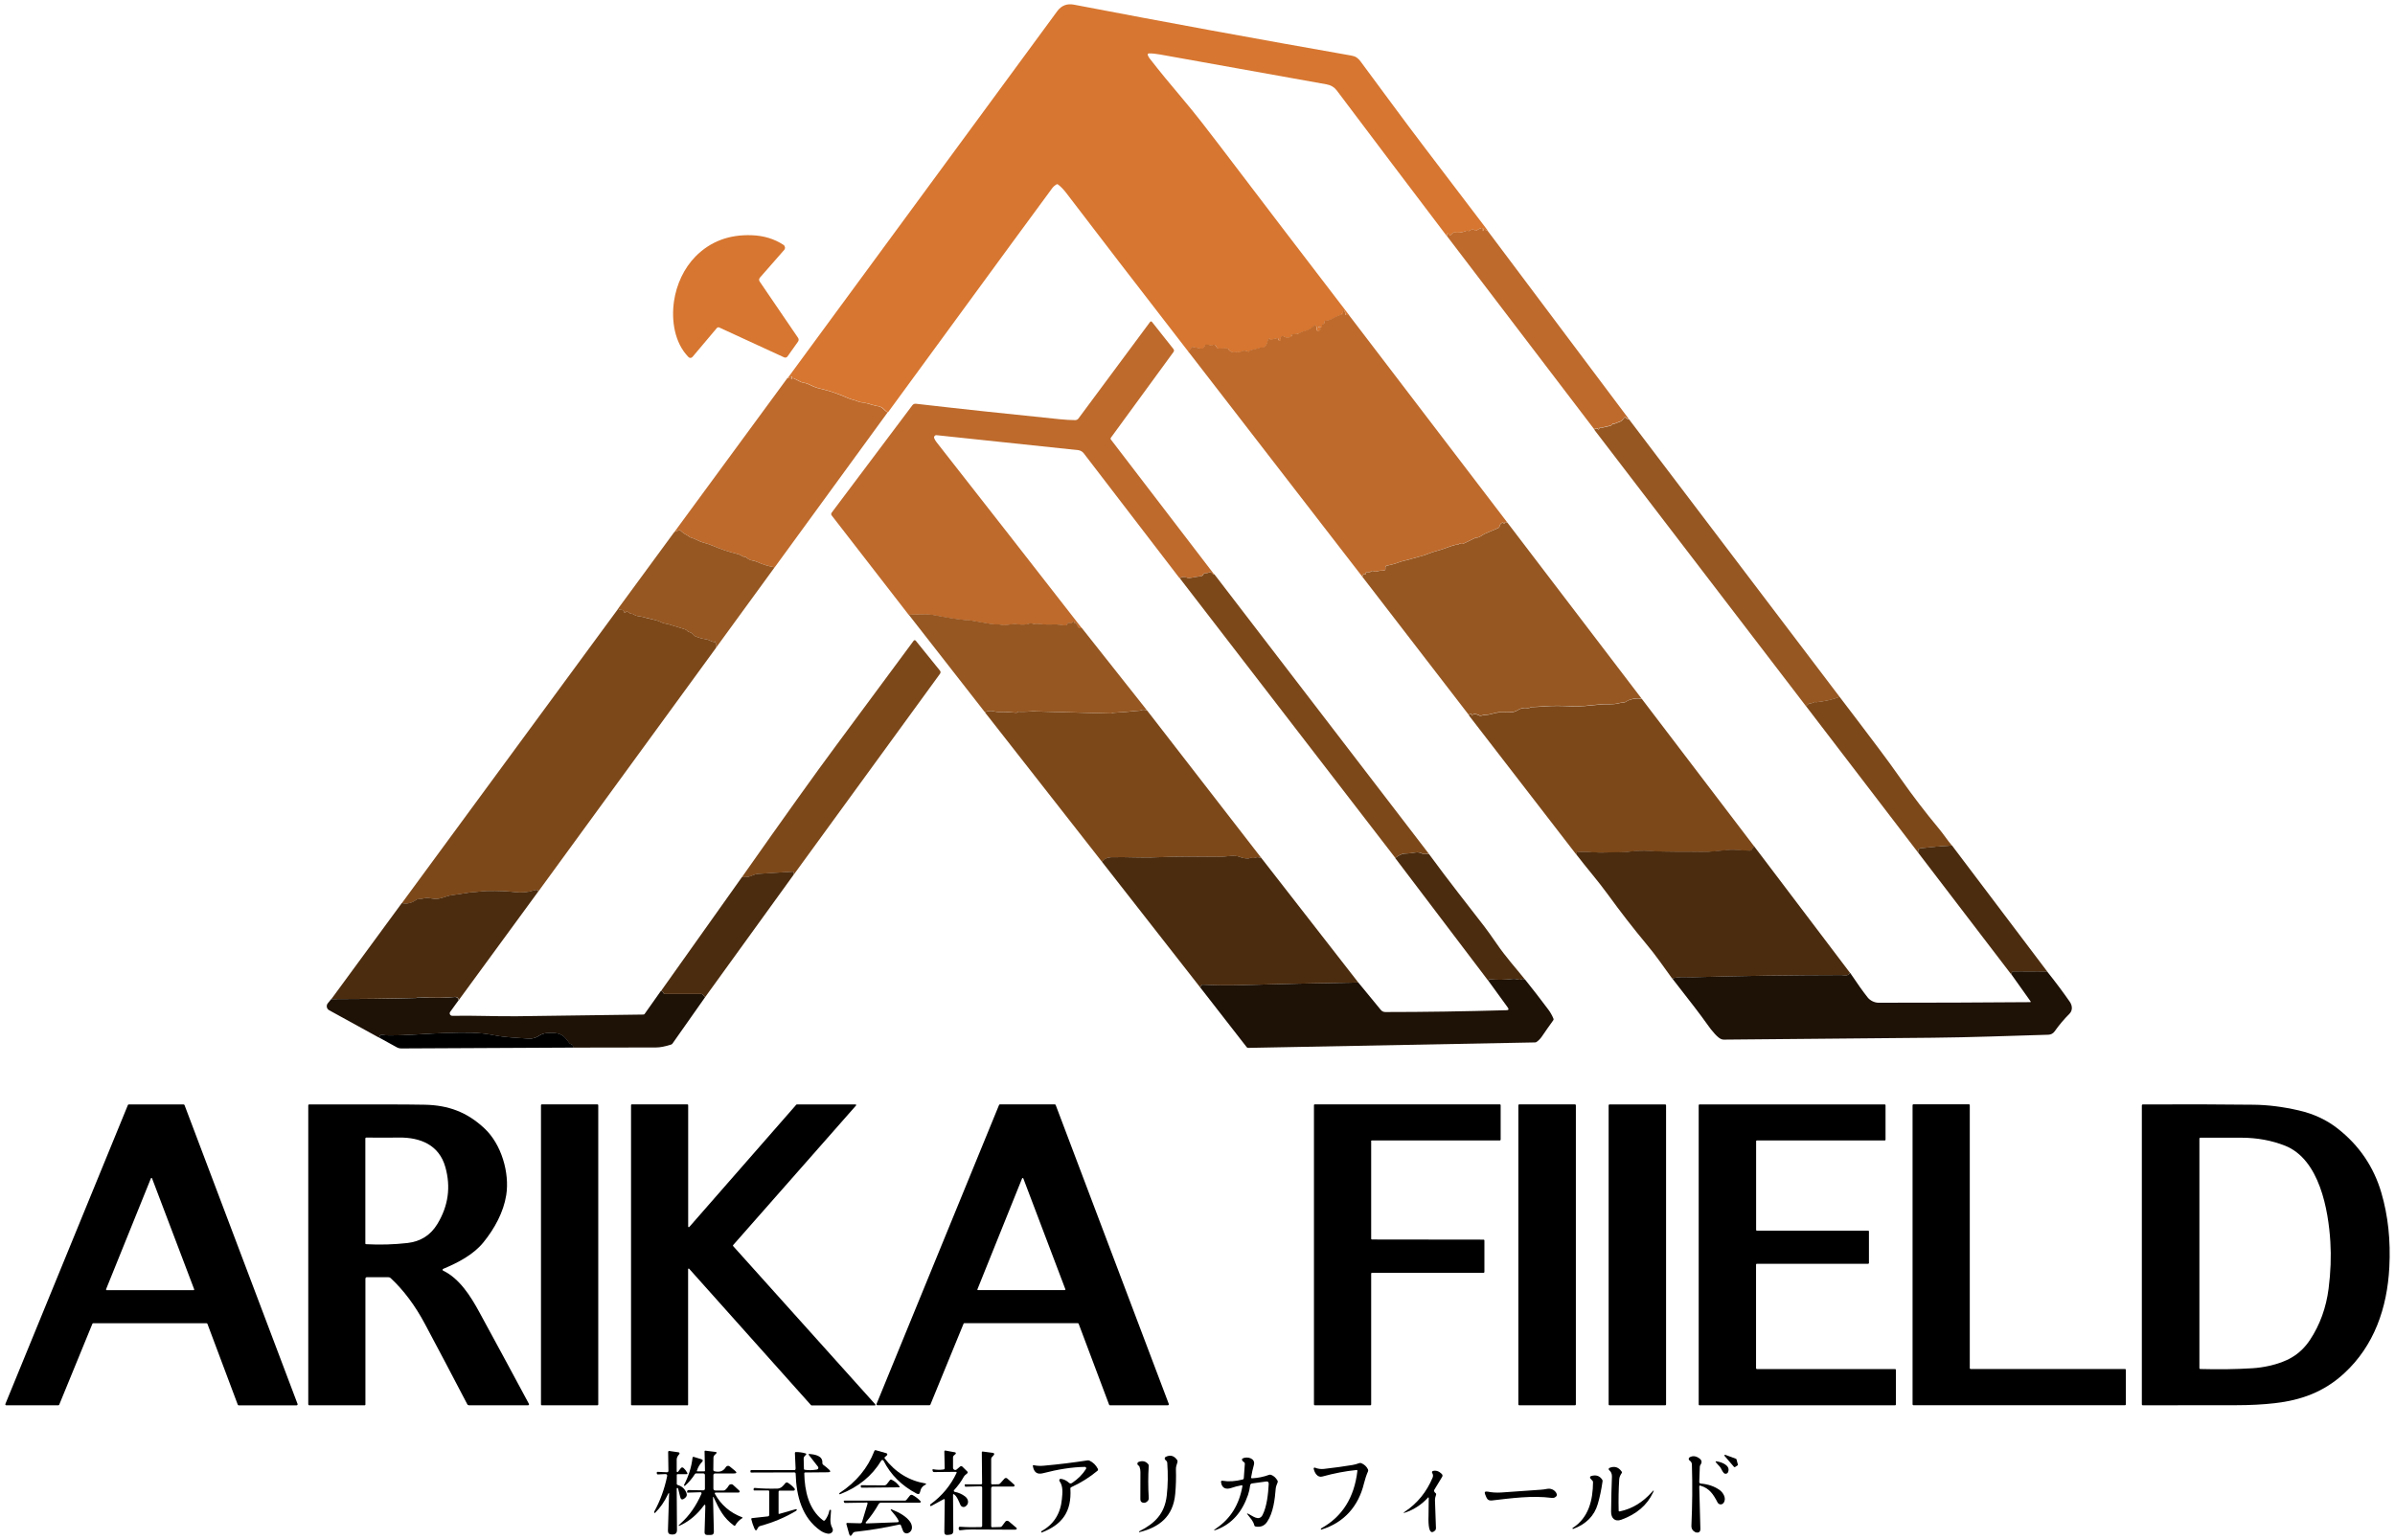
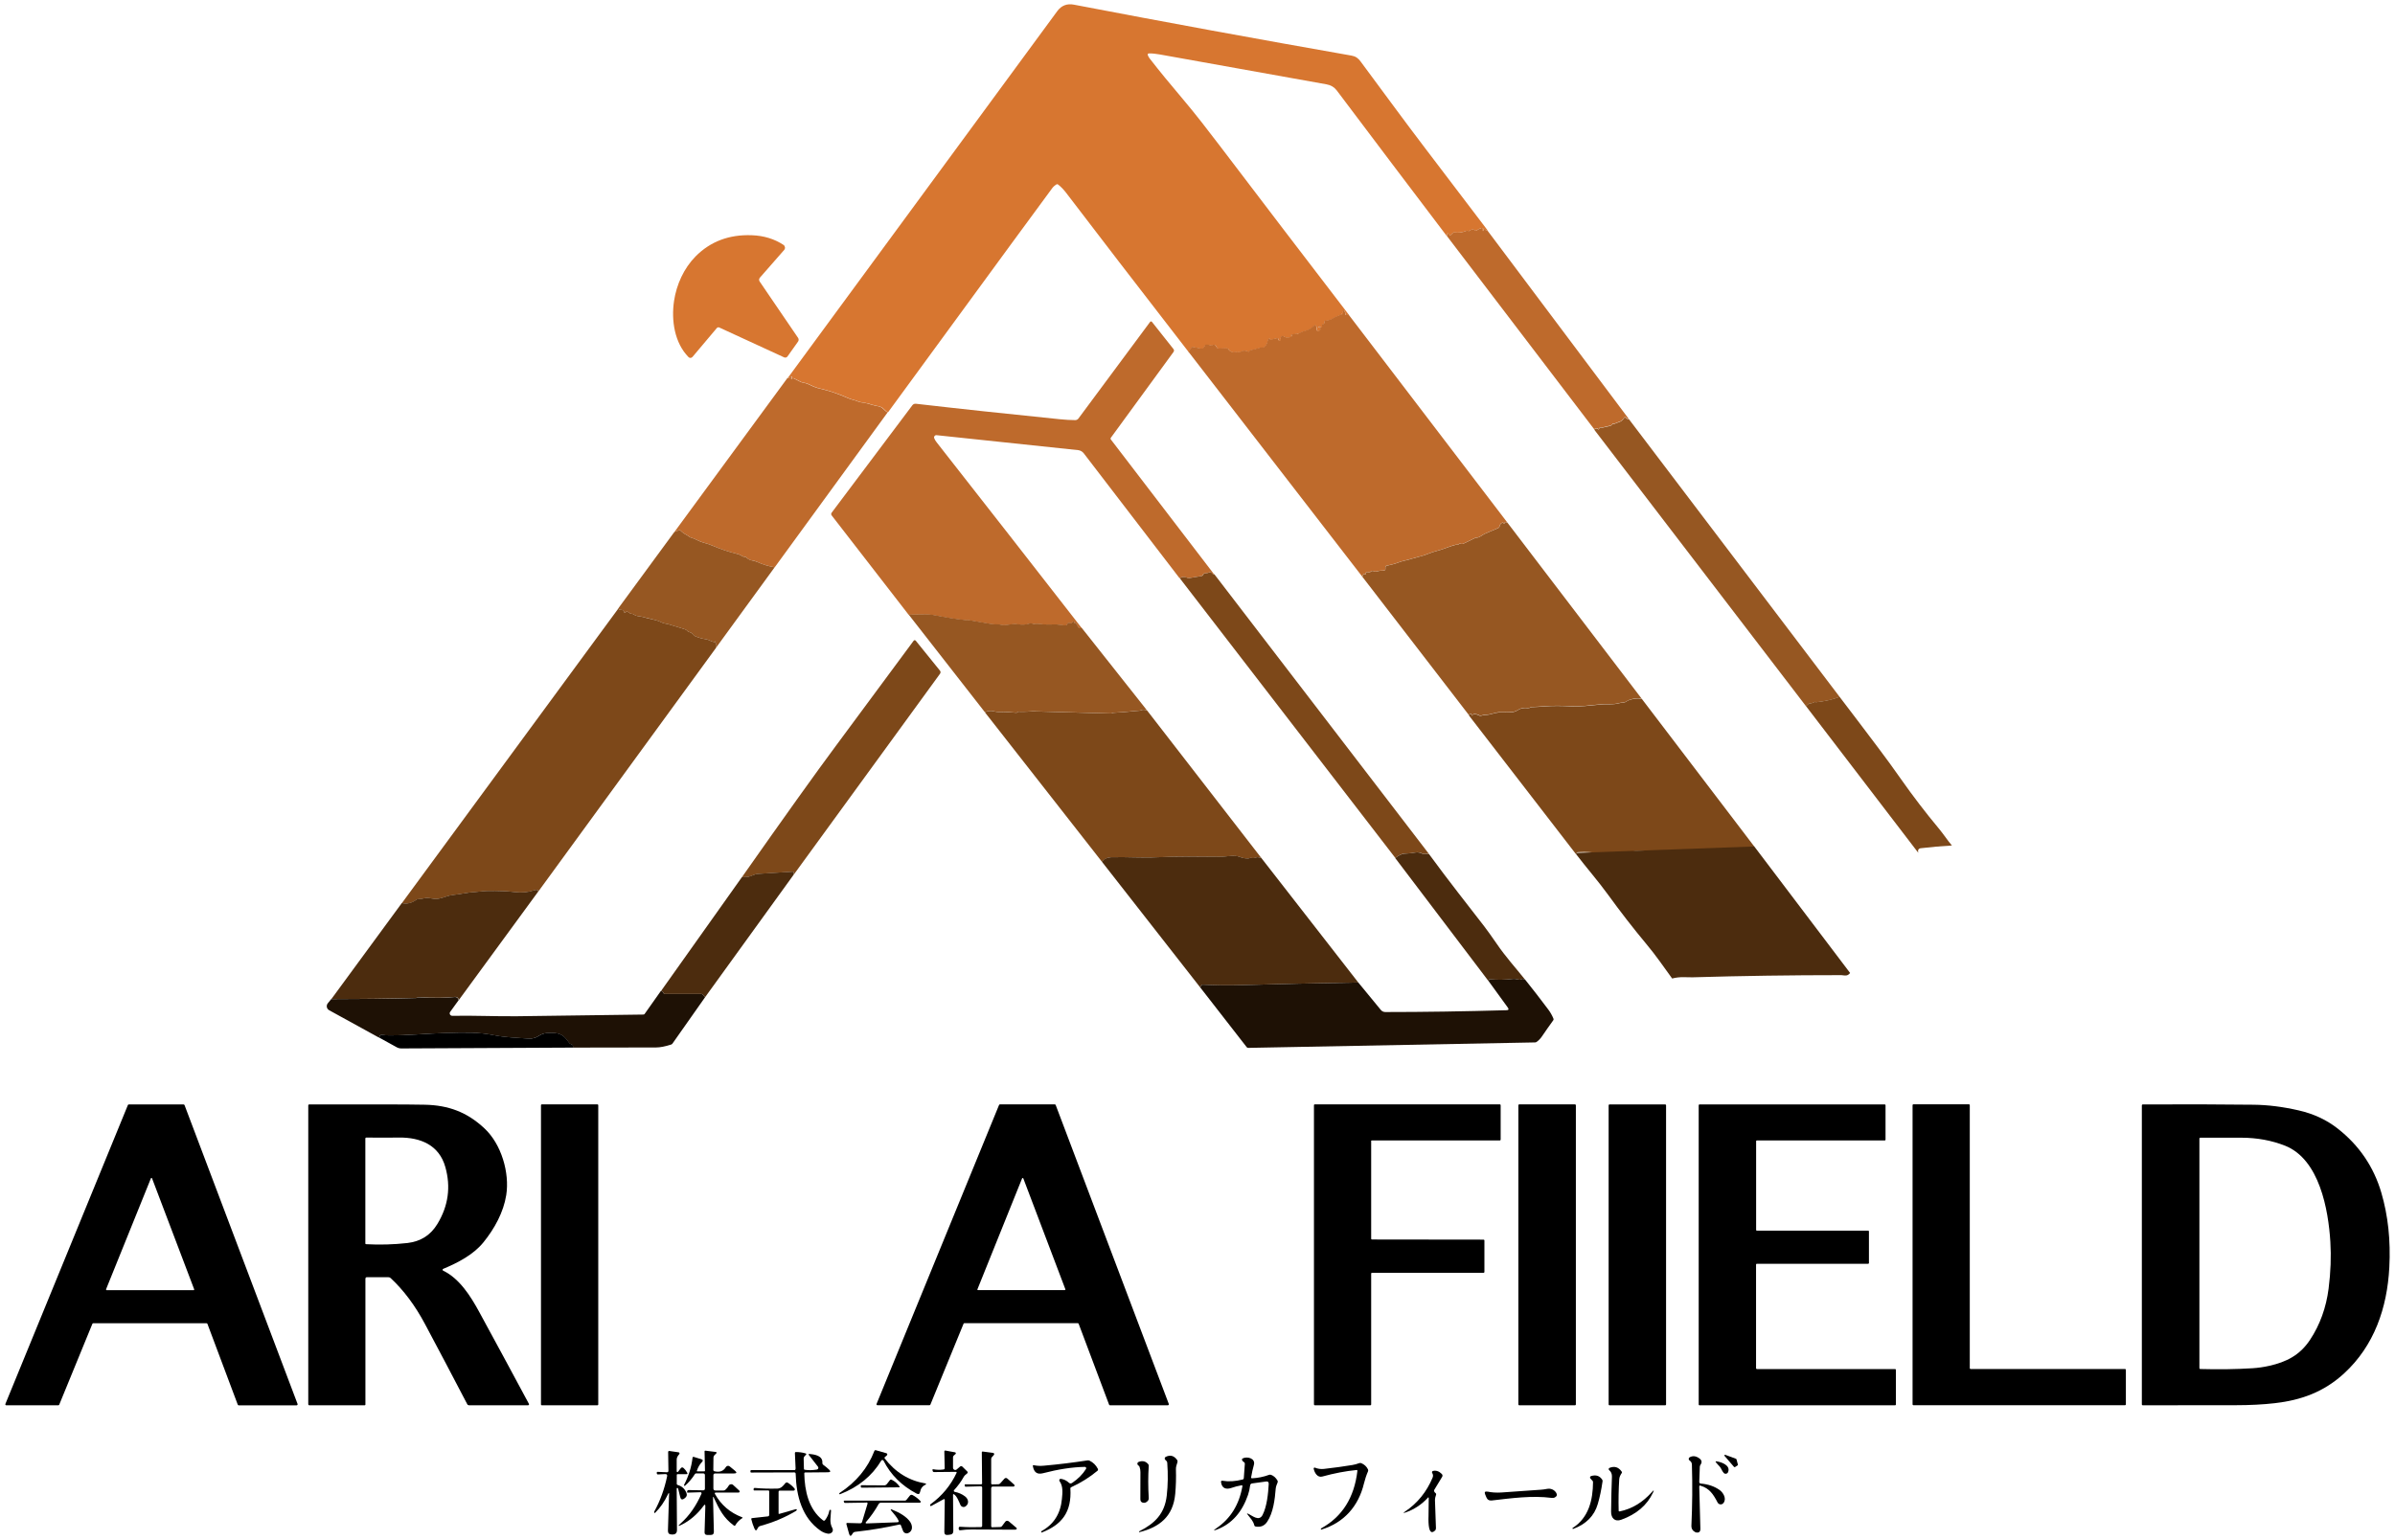
<svg xmlns="http://www.w3.org/2000/svg" id="logo" width="342" height="220" viewBox="0 0 342 220">
-   <rect width="342" height="220" style="fill:none; stroke-width:0px;" />
  <path d="M52.18,182.65v18s-.04.08-.08.08h-7.93c-.08,0-.15-.06-.15-.15v-42.67c0-.1.05-.15.15-.15,8.65-.02,14.15-.01,16.5.04,3.34.07,6.02,1.04,8.52,3.39,2.41,2.25,3.6,6.34,3.1,9.52-.39,2.45-1.67,4.79-3.26,6.75-1.45,1.78-3.65,2.91-5.75,3.79-.11.05-.11.2,0,.25,2.33,1.12,3.92,3.64,5.12,5.84,2.3,4.22,4.68,8.62,7.13,13.19.05.09-.02.2-.12.2h-8.45c-.11-.01-.19-.06-.24-.16-2.08-3.98-4.08-7.79-6.03-11.44-1.41-2.65-3.05-4.84-4.91-6.57-.08-.08-.19-.12-.31-.12h-3.09c-.13,0-.19.07-.19.2M63.59,166.69c-.88-3.13-3.55-4.24-6.61-4.2-1.57.02-3.12.02-4.65,0-.1,0-.16.05-.16.15v14.98c0,.05.04.1.1.1,1.99.11,3.97.05,5.93-.17,1.87-.22,3.29-1.12,4.26-2.72,1.56-2.57,1.94-5.29,1.13-8.14h0Z" style="fill:#000; stroke-width:0px;" />
  <path d="M85.43,200.62c0,.06-.05.11-.11.11h-7.96c-.06,0-.11-.05-.11-.11v-42.76c0-.06.05-.11.11-.11h7.96c.06,0,.11.05.11.11v42.76h0Z" style="fill:#000; stroke-width:0px;" />
-   <path d="M98.18,200.73h-7.98s-.09-.04-.09-.09v-42.8s.04-.09.09-.09h7.98s.09.04.09.09v17.36c0,.08.1.12.16.06l15.28-17.47s.04-.03.07-.03h8.39c.08,0,.12.09.07.15l-17.56,19.95s-.03.08,0,.12l20.31,22.62c.05.05.01.15-.07.15h-9.04s-.05-.02-.07-.04l-17.4-19.48c-.05-.06-.15-.02-.15.06v19.37s-.04.09-.09.09h0Z" style="fill:#000; stroke-width:0px;" />
  <path d="M137.59,189.09l-4.73,11.54c-.02.05-.07.09-.13.09h-7.43c-.1.01-.17-.09-.13-.18l17.49-42.7c.02-.05.07-.09.13-.09h7.83c.06,0,.11.04.13.09l16.15,42.7c.03.09-.03.19-.13.19h-8.27c-.06,0-.11-.04-.13-.1l-4.34-11.54c-.02-.05-.07-.09-.13-.09h-16.18c-.05,0-.11.03-.13.08M139.57,184.15c-.03.06.02.13.09.13h12.38c.07,0,.12-.07.09-.13l-6-15.82c-.03-.08-.15-.08-.18,0l-6.37,15.82h0Z" style="fill:#000; stroke-width:0px;" />
  <path d="M195.8,163.01v13.93c0,.06.05.11.11.11l15.95.02c.06,0,.11.05.11.11v4.52c0,.06-.06.11-.12.11h-15.94c-.06,0-.11.04-.11.1v18.71c0,.06-.05.11-.11.11h-7.95c-.06-.01-.11-.06-.11-.12v-42.75c0-.06.04-.11.1-.11h26.45c.06,0,.11.05.11.11v4.93c0,.06-.05.11-.12.11h-18.28c-.06,0-.11.05-.11.11h0Z" style="fill:#000; stroke-width:0px;" />
  <path d="M225.03,200.61c0,.07-.05.12-.12.12h-7.97c-.07,0-.12-.05-.12-.12v-42.74c0-.07.05-.12.12-.12h7.97c.07,0,.12.05.12.12v42.74h0Z" style="fill:#000; stroke-width:0px;" />
  <path d="M237.91,200.62c0,.06-.05.11-.11.11h-7.98c-.06,0-.11-.05-.11-.11v-42.75c0-.06.05-.11.11-.11h7.98c.06,0,.11.05.11.11v42.75h0Z" style="fill:#000; stroke-width:0px;" />
  <path d="M250.88,195.56h19.75c.05,0,.1.05.1.11v4.96c0,.05-.05.1-.11.1h-27.95c-.05,0-.1-.05-.1-.1v-42.77c0-.05.05-.1.1-.1h26.48c.05,0,.1.05.1.1v4.94c0,.05-.04.1-.1.1h-18.28c-.05,0-.1.05-.1.1v12.69c0,.05.05.1.1.1h15.91c.05,0,.1.04.1.1v4.53c0,.05-.05.1-.11.1h-15.91c-.05,0-.1.05-.1.1v14.83c0,.05.05.1.1.1h0Z" style="fill:#000; stroke-width:0px;" />
  <path d="M281.41,195.55h22.04c.07,0,.12.06.12.13v4.92c0,.07-.05.12-.12.12h-30.22c-.07,0-.12-.05-.12-.12v-42.74c0-.07.05-.12.12-.12h7.93c.07,0,.12.06.12.13v37.56c0,.07.06.12.12.12h0Z" style="fill:#000; stroke-width:0px;" />
  <path d="M341.19,181.01c-.3,5.83-2.17,11.22-6.45,15.16-2.91,2.68-6.16,3.83-9.9,4.26-1.65.19-3.53.29-5.64.29-4.51,0-8.92,0-13.2.01-.1,0-.15-.05-.15-.15v-42.67c0-.1.05-.15.15-.15,5.68-.03,10.94-.02,15.8.04,2.04.02,4.19.29,6.45.81,2.11.48,3.97,1.34,5.56,2.59,3.07,2.4,5.15,5.46,6.24,9.17.96,3.27,1.34,6.82,1.14,10.65M326.29,163.65c-1.9-.75-3.96-1.13-6.19-1.14-1.95,0-3.91-.01-5.88,0-.1,0-.15.05-.15.15v32.73c0,.11.05.16.16.16,2.54.07,5.01.04,7.42-.11.78-.05,1.57-.16,2.37-.34,2.46-.55,4.39-1.51,5.85-3.72,1.42-2.15,2.3-4.59,2.65-7.32.3-2.35.38-4.58.25-6.67-.28-4.57-1.54-11.78-6.47-13.74h0Z" style="fill:#000; stroke-width:0px;" />
  <path d="M29.5,189.01H13.32c-.06,0-.11.04-.13.09l-4.73,11.54c-.02.05-.07.09-.13.09H.9c-.1.01-.17-.09-.13-.19l17.49-42.69c.02-.05.07-.09.13-.09h7.82c.06,0,.12.04.14.09l16.14,42.69c.04.1-.04.2-.14.2h-8.26c-.06,0-.12-.04-.14-.1l-4.33-11.54c-.02-.05-.08-.09-.14-.09M15.15,184.17c-.02.06.02.12.08.12h12.42c.06,0,.1-.06.08-.12l-6.02-15.86c-.03-.07-.13-.07-.16,0l-6.41,15.86h0Z" style="fill:#000; stroke-width:0px;" />
  <path d="M101.96,213.96c-.1-.21-.15-.2-.14.03l.12,4.81c0,.31-.14.46-.45.45h-.53c-.24-.01-.35-.13-.35-.37l.11-3.72c0-.28-.07-.31-.24-.08-.92,1.24-1.98,2.14-3.16,2.72-.51.25-.56.19-.13-.19,1.23-1.09,2.22-2.51,2.98-4.25.04-.1-.03-.21-.14-.21l-1.84.06c-.05,0-.1-.05-.08-.1l.02-.1c.03-.12.1-.17.22-.17l2.05.04c.17,0,.26-.08.26-.25v-1.9c0-.18-.08-.27-.27-.27h-.92c-.11-.02-.21.04-.26.13-.39.61-.85,1.16-1.41,1.65-.02.02-.04.02-.06,0-.01-.02-.03-.04-.05-.06-.02-.02-.03-.04-.01-.07.66-1.27,1.06-2.56,1.21-3.87.01-.12.08-.17.2-.13l1.05.32c.25.08.29.21.1.4-.33.35-.58.77-.73,1.27-.01.04.01.07.05.07h1.03s.08-.03.08-.07l-.06-2.8c0-.05.05-.1.1-.09l1.44.18c.21.02.24.11.09.26l-.22.21c-.09.09-.14.21-.14.33l-.02,1.75c0,.12.06.2.18.22.74.17,1.27-.03,1.61-.6.12-.19.37-.24.55-.1l.72.59c.35.28.3.42-.15.42h-2.65c-.17,0-.25.09-.25.26v1.89c.01.19.11.28.29.28h1.17c.09,0,.18-.04.25-.1.19-.16.35-.36.48-.59.13-.23.44-.28.63-.1l.88.81c.11.1.04.28-.11.28h-3.28c-.09,0-.14.1-.1.17.87,1.58,2.17,2.7,3.88,3.35.1.04.1.09.01.15-.39.24-.72.57-.96.99-.06.1-.13.11-.22.04-1.48-1.09-2.06-2.28-2.83-3.91h0Z" style="fill:#000; stroke-width:0px;" />
  <path d="M126.32,208.31c1.55,2.01,3.5,3.2,5.85,3.59.08.01.09.12.02.15-.45.21-.71.55-.8,1.04-.06.32-.23.4-.51.25-2.13-1.13-3.7-2.69-4.71-4.69-.07-.13-.26-.14-.33-.01-1.31,2.18-3.27,3.78-5.87,4.79-.08.03-.12,0-.12-.08,0-.04.01-.07.04-.09,2.38-1.56,4.03-3.56,4.97-6.01.03-.08.12-.13.21-.1l1.51.43c.13.04.17.21.07.3l-.29.25c-.06.05-.07.14-.02.2h0Z" style="fill:#000; stroke-width:0px;" />
  <path d="M134.69,214.18l-1.74.95s-.04.02-.04.02l-.05-.07c-.06-.09-.05-.17.04-.23,1.61-1.17,2.85-2.66,3.7-4.47.03-.07-.02-.14-.09-.14l-3.11.03c-.12,0-.19-.05-.22-.17l-.02-.1c-.02-.11.02-.15.13-.13.48.09.96.1,1.44.03.12-.02.17-.08.17-.2l-.05-2.35c0-.12.05-.17.17-.15l1.36.25c.11.02.15.16.07.24l-.24.21c-.08.07-.12.15-.12.25v1.5c0,.27.31.42.52.25l.48-.41c.12-.1.23-.09.34.01l.68.67c.11.11.1.21-.02.31-.19.14-.36.28-.48.49-.37.67-.83,1.29-1.37,1.88-.08.08-.03.22.08.24.56.11,1.06.33,1.49.66.48.36.63,1.03.07,1.42-.25.18-.6.08-.73-.2-.21-.46-.5-1.27-.93-1.53-.06-.04-.13,0-.13.07l.04,5.18c0,.32-.15.49-.47.52l-.34.04c-.32.03-.47-.11-.47-.43l.06-4.54c0-.15-.06-.18-.19-.12h0Z" style="fill:#000; stroke-width:0px;" />
  <path d="M95.55,213.47c0-.27-.05-.28-.16-.04-.49,1.05-1.1,1.93-1.83,2.65-.07.07-.11.05-.14-.04-.01-.05,0-.11.02-.15.83-1.51,1.44-3.18,1.82-5,.05-.23-.04-.34-.27-.33l-1.04.05c-.08,0-.16-.06-.16-.15v-.1c-.01-.08.03-.13.11-.12l1.35.06c.11,0,.21-.09.2-.2l-.04-2.68c0-.12.06-.17.18-.16l1.31.19c.12.02.18.16.1.26-.19.22-.36.44-.37.75-.01.59-.01,1.16,0,1.71,0,.1.13.15.19.06l.37-.48c.13-.18.28-.19.44-.04.2.19.37.41.5.65.08.15.03.22-.13.21h-1.2c-.11-.02-.16.04-.16.15v1.19c-.01.11.04.18.15.21.58.17.99.54,1.22,1.1.13.3.07.56-.2.76l-.08.06c-.31.24-.51.17-.6-.21-.1-.43-.2-.83-.3-1.21-.01-.05-.04-.07-.09-.08-.07-.01-.11.02-.11.09l.04,5.92c0,.43-.21.64-.64.64h-.1c-.38,0-.56-.19-.55-.56l.16-5.18h0Z" style="fill:#000; stroke-width:0px;" />
  <path d="M140.24,211.83l-.04-4.36c0-.1.05-.15.15-.13l1.46.19c.15.02.21.19.11.3l-.28.31c-.07.07-.1.16-.1.26v3.47c0,.11.05.16.15.16l.87-.02c.1,0,.2-.05.27-.13l.6-.67c.11-.12.29-.13.41-.02l.99.88c.1.09.04.27-.1.27h-2.92c-.18-.01-.27.08-.27.26v5.39c0,.11.06.17.17.16l1.11-.03c.11,0,.2-.05.26-.13l.47-.63c.12-.16.35-.18.5-.05l1.1.93c.07.06.06.17-.02.21-.07.03-.13.05-.21.05-1.8,0-3.85-.01-6.16-.03-.56,0-1.09.03-1.62.11-.12.02-.19-.03-.23-.15-.02-.07-.02-.15,0-.22.02-.09.08-.14.18-.13.96.07,1.95.08,2.96.05.13,0,.2-.07.2-.21v-5.43c0-.11-.08-.19-.19-.19l-2.16.06c-.08,0-.13-.04-.14-.12v-.09c-.02-.09.01-.13.1-.13h2.2c.13.01.19-.05.19-.18h0Z" style="fill:#000; stroke-width:0px;" />
  <path d="M113.61,209.76l-.1-2.19c0-.11.05-.16.15-.16.48,0,.93.06,1.36.19.13.04.15.11.06.21l-.21.22c-.07.08-.11.19-.11.3l.04,1.49c0,.07.04.11.1.12.52.08,1.11.08,1.75-.03.19-.03.27-.25.16-.4l-1.3-1.67c-.08-.11-.06-.16.08-.15.78.06,1.93.25,1.84,1.29,0,.09.04.18.11.24.3.22.59.45.85.7.26.25.21.37-.15.38l-3.28.03c-.06,0-.11.05-.11.12.05,2.53.63,5.15,2.67,6.71.12.09.22.08.31-.04.3-.4.5-.84.6-1.33,0-.05.03-.08.07-.11.02-.02.05-.02.08-.02.06,0,.09.04.09.09-.02.86-.27,1.7.18,2.51.26.46-.15.88-.63.81-.38-.06-.73-.21-1.04-.42-2.63-1.82-3.47-4.91-3.56-8.12,0-.14-.07-.21-.21-.21l-6.12.02c-.09,0-.13-.04-.13-.13v-.1c0-.08.04-.12.12-.12h6.11c.15.01.22-.06.21-.21h0Z" style="fill:#000; stroke-width:0px;" />
  <path d="M166.57,208.68l-.18-.17c-.12-.12-.09-.33.07-.41.64-.32,1.18-.18,1.62.43.07.09.09.21.06.32-.09.35-.24.65-.22,1.02.04,1.24,0,2.41-.1,3.51-.29,3.24-2.26,4.78-5.15,5.48-.02,0-.03-.01-.03-.02,0-.02.01-.05.02-.07,0-.02.02-.03.03-.04,2.23-1.13,3.63-2.52,3.92-5.11.17-1.49.19-3.05.07-4.68,0-.1-.05-.19-.12-.26h0Z" style="fill:#000; stroke-width:0px;" />
  <path d="M247.96,208.43l.21.78s0,.08-.04.1l-.38.25s-.1.02-.13-.02l-1.36-1.58c-.06-.08.01-.19.11-.15l1.52.56s.05.03.06.06h0Z" style="fill:#000; stroke-width:0px;" />
  <path d="M242.84,212.21c-.13-.04-.19.01-.19.15l.16,6c.01.44-.2.62-.63.53-.03,0-.06-.02-.09-.03-.39-.2-.58-.52-.56-.95.13-2.89.16-5.79.07-8.7,0-.26-.12-.46-.33-.59-.17-.11-.17-.36.01-.46.45-.25.91-.19,1.39.16.35.26.4.56.15.92-.05.08-.08.17-.09.26l-.08,2.18c0,.12.08.22.2.23,1.07.09,1.97.4,2.7.92.55.39,1.04,1.26.55,1.87-.22.28-.66.24-.83-.08-.59-1.13-1.14-2.02-2.43-2.4h0Z" style="fill:#000; stroke-width:0px;" />
  <path d="M177.24,212.17c-.46.08-.92.2-1.38.36-.75.26-1.38.1-1.5-.82-.02-.16.05-.22.21-.2.88.15,1.84.09,2.89-.18.09-.02.14-.08.15-.17l.15-2.07c0-.11-.04-.19-.13-.24-.13-.07-.22-.17-.27-.3-.04-.1,0-.17.08-.22.61-.34,1.88-.04,1.61.92-.16.55-.28,1.13-.39,1.75-.02.11.03.16.14.16.82-.04,1.62-.2,2.41-.49.1-.04.2-.04.3,0,.36.13.67.4.91.81.05.08.06.18.02.27-.11.29-.24.55-.27.87-.12,1.53-.35,3.46-1.22,4.75-.39.58-.94.81-1.65.68-.1-.02-.17-.08-.19-.18-.17-.67-.57-1.01-.97-1.55-.11-.14-.08-.17.08-.1.59.26,1.56,1.16,2.07.18.62-1.21.8-3.01.88-4.43.01-.27-.11-.39-.38-.35l-1.97.27c-.19.02-.29.13-.31.32-.05.44-.15.88-.3,1.33-.85,2.47-2.31,4.11-4.38,4.92-.59.23-.62.17-.1-.19,1.99-1.36,3.22-3.35,3.68-5.96.02-.12-.03-.17-.15-.15h0Z" style="fill:#000; stroke-width:0px;" />
  <path d="M152.85,212.65c.19,3.28-1.16,5.13-4.11,6.26-.01,0-.02,0-.02,0l-.03-.07c-.02-.05,0-.12.05-.14,1.74-.97,2.71-2.5,2.9-4.6.08-.84.19-1.81-.34-2.53-.11-.15.01-.36.2-.33.42.06.8.24,1.13.55.14.13.29.14.45.04.87-.58,1.53-1.25,2-2.01.08-.13-.02-.3-.17-.29-1.8.03-3.8.34-5.99.91-.81.21-1.28-.13-1.43-1.02-.02-.11.03-.16.14-.13.45.1.92.12,1.44.07,2.14-.19,4.22-.45,6.23-.76.1-.01.19,0,.28.04.52.25.92.64,1.19,1.17.05.1.02.22-.06.28-1.12.93-2.36,1.71-3.72,2.33-.11.05-.16.13-.15.25h0Z" style="fill:#000; stroke-width:0px;" />
  <path d="M162.61,209.37s-.08-.06-.12-.1c-.14-.14-.08-.38.1-.45.56-.21,1.02-.1,1.37.32.06.07.08.14.08.23-.1,1.48-.1,3.01,0,4.6.01.16-.04.32-.15.43-.18.19-.37.28-.58.26-.32-.03-.48-.2-.47-.52,0-1.27.01-2.56.01-3.87,0-.26-.04-.51-.13-.75-.02-.07-.07-.12-.12-.16h0Z" style="fill:#000; stroke-width:0px;" />
  <path d="M245.51,209.42c-.16-.17-.32-.34-.47-.53-.1-.12-.07-.16.08-.15.72.1,2.05.58,1.64,1.55-.11.25-.44.3-.62.1-.27-.3-.35-.68-.62-.97h0Z" style="fill:#000; stroke-width:0px;" />
  <path d="M193.69,209.98c-1.54.15-3.16.46-4.87.93-.68.19-1.11-.53-1.23-1.12-.02-.1.08-.19.18-.15.41.17.84.23,1.29.18,1.48-.17,2.84-.35,4.07-.56.31-.05.63-.14.95-.26.1-.04.21-.04.31,0,.43.18.75.47.95.88.05.1.05.21,0,.31-.24.55-.42,1.12-.57,1.71-.78,3.25-2.85,5.61-6.09,6.59-.05.01-.08,0-.07-.06,0-.06.04-.11.09-.14,2.98-1.66,4.69-4.39,5.13-8.17.01-.11-.04-.16-.15-.15h0Z" style="fill:#000; stroke-width:0px;" />
  <path d="M231.13,215.76c0,.09.08.15.17.13,1.76-.37,3.29-1.3,4.61-2.79.26-.3.31-.27.14.09-.84,1.8-2.35,3.1-4.54,3.89-.9.33-1.46-.21-1.45-1.16.02-1.87.06-3.53.12-5,.01-.39-.12-.7-.39-.92-.12-.09-.09-.28.05-.33.7-.28,1.28-.11,1.72.52.06.08.06.17,0,.25-.18.27-.32.54-.34.87-.09,1.47-.12,2.95-.08,4.45h0Z" style="fill:#000; stroke-width:0px;" />
  <path d="M203.87,213.97c-.9.96-1.95,1.65-3.16,2.07-.36.12-.38.08-.07-.13,1.77-1.19,3.08-2.81,3.93-4.84.1-.23.08-.46-.06-.68-.07-.11,0-.25.12-.28.45-.1.87.04,1.25.43.12.13.14.27.05.42l-1.11,1.83c-.05.08-.05.16-.02.24.04.1.1.18.19.24.08.06.11.17.07.26-.09.24-.15.5-.15.76.04,1.3.09,2.63.14,4.01,0,.13-.05.25-.14.33-.55.51-.86.13-.92-1.15-.01-.31-.02-.62,0-.94.02-.81.03-1.65.03-2.52,0-.16-.05-.18-.16-.06h0Z" style="fill:#000; stroke-width:0px;" />
  <path d="M227.39,211.5l-.28-.31c-.11-.12-.06-.31.1-.35.69-.21,1.22-.04,1.58.52.05.07.07.15.05.24-.17,1.18-.39,2.25-.68,3.23-.49,1.69-1.66,2.88-3.51,3.56-.04.02-.08,0-.1-.04-.02-.04-.01-.07.03-.1,2.3-1.47,2.88-4.01,2.9-6.53,0-.08-.03-.16-.08-.22h0Z" style="fill:#000; stroke-width:0px;" />
  <path d="M126.64,211.99l.43-.56c.06-.08.18-.11.27-.06.46.23.83.55,1.12.97.03.05,0,.11-.06.11l-5.34.05c-.09,0-.13-.04-.14-.13v-.11c-.01-.07.02-.11.1-.11l3.24.02c.14,0,.28-.06.37-.18h0Z" style="fill:#000; stroke-width:0px;" />
  <path d="M111.16,216.14c0,.07.07.12.14.1l2.34-.67c.06-.02.1,0,.13.05.02.03.02.06,0,.09-.02.04-.05.07-.09.1-1.53.92-3.22,1.64-5.09,2.15-.2.05-.33.18-.41.36-.15.36-.31.36-.46,0-.19-.45-.34-.89-.44-1.33-.02-.07.03-.13.1-.14l2.28-.25c.1-.01.18-.1.18-.2v-3.36c.01-.08-.05-.14-.13-.14h-1.98c-.08.01-.12-.03-.12-.11v-.09c.02-.12.08-.18.21-.16.97.09,2.04.12,3.21.09.5-.02.82-.4,1.1-.76.09-.12.25-.15.38-.07.38.24.7.52.96.84.09.12,0,.28-.14.28h-1.96c-.13,0-.19.06-.19.19v3.03h-.01Z" style="fill:#000; stroke-width:0px;" />
  <path d="M212.41,213.06c.61.13,1.26.17,1.95.13,1.9-.12,3.8-.26,5.7-.4.28-.02.57-.06.87-.12.51-.1,1.03.13,1.29.56.17.28.11.49-.17.65-.14.08-.3.1-.47.08-2.82-.36-5.7.04-8.56.37-.37.04-.63-.11-.77-.45-.04-.1-.1-.24-.17-.41-.14-.34-.03-.47.33-.4h0Z" style="fill:#000; stroke-width:0px;" />
  <path d="M123.69,214.63l-3.04.05s-.1-.03-.11-.08l-.04-.1c-.04-.1,0-.15.11-.15h8.58c.1,0,.19-.03.25-.11l.49-.61c.09-.11.24-.14.37-.08.42.22.81.51,1.16.89.04.04.03.1-.02.16-.03.03-.06.05-.1.05h-5.52c-.15-.01-.29.07-.36.2-.5.9-1.1,1.76-1.83,2.6-.05.06,0,.16.08.16l4.48-.17c.1,0,.17-.11.13-.2-.25-.59-.68-.97-1.05-1.46-.14-.19-.1-.24.11-.15,1.19.47,2.02,1.02,2.51,1.65.41.51.55,1.37-.18,1.7-.3.13-.64,0-.76-.31l-.3-.78c-.04-.11-.12-.15-.23-.12-2.1.46-4.2.81-6.31,1.04-.1.01-.18.05-.25.11-.05.05-.1.1-.13.17-.21.39-.38.38-.49-.02l-.38-1.38c-.02-.07.04-.15.11-.15l1.86.05c.14,0,.23-.06.27-.2l.77-2.56c.04-.15-.01-.22-.16-.22h0Z" style="fill:#000; stroke-width:0px;" />
  <path d="M212.39,32.91c-.16.03-.3-.03-.4-.18-.09-.14-.14-.12-.14.04v.14c0,.07-.08.11-.14.07-.1-.07-.12-.16-.06-.27.06-.12.02-.16-.11-.13-.25.06-.47.18-.66.34-.08.06-.15.06-.23,0-.27-.2-.53-.18-.81.05-.05.04-.12.05-.18.02-.02-.01-.05-.02-.08-.03-.08,0-.15,0-.23.03-.55.22-1.1.29-1.65.21-.1-.01-.18.01-.25.08l-.28.28c-.05.06-.12.06-.18.02-.08-.05-.14-.11-.18-.18-.07-.13-.12-.12-.15.02l-.05.31c-5.26-6.93-10.5-13.87-15.73-20.82-.35-.46-.83-.75-1.44-.86-7.81-1.4-15.75-2.82-23.81-4.27-.57-.1-1.1-.16-1.57-.15-.12,0-.2.12-.16.23.07.19.17.37.29.52,1.36,1.75,2.91,3.64,4.65,5.69,1.91,2.26,3.63,4.5,5.35,6.76,6.12,8.06,12.26,16.1,18.42,24.13-.14-.02-.25,0-.33.04-.11.07-.16.04-.15-.08,0-.16-.04-.32-.13-.49-.05-.09-.18-.08-.21.01-.04.08-.04.17,0,.25.05.12.02.19-.1.24-.04.01-.07.01-.1,0-.02-.01-.03-.04-.03-.06,0-.04.02-.05.06-.06,0,0,0,0,0,0,0,0,0-.01,0-.01-.06-.01-.1.01-.11.08,0,.06-.04.11-.09.13-.36.17-.72.25-1.04.47-.32.21-.68.33-1.1.35-.12,0-.17.07-.14.19.05.19-.02.3-.22.31-.09,0-.15.1-.12.19.05.13.01.23-.12.3-.05.03-.09.01-.1-.04-.02-.09-.08-.15-.17-.16-.02,0-.04,0-.05,0-.03.01-.05.03-.08.05-.09.07-.08.09.03.07.14-.03.22.05.25.25.01.09-.02.18-.08.23-.1.09-.22.12-.33.07-.1-.04-.15-.12-.14-.22,0-.1,0-.2,0-.3-.03-.32-.17-.37-.41-.16-.41.37-.84.61-1.27.7-.39.08-.72.24-.98.47-.02.02-.03.01-.04,0,0-.01,0-.02,0-.03.01-.06-.01-.08-.07-.07-.31.04-.59.1-.84.16-.09.02-.09.05,0,.07.02,0,.05.02.07.04.05.05.05.1-.02.14-.39.24-.77.23-1.15-.04-.08-.06-.19-.06-.27,0-.15.1-.19.25-.12.47.05.13,0,.19-.14.17-.16-.02-.24-.1-.23-.25,0-.08-.03-.12-.11-.11-.31.02-.61.11-.9.25-.04.02-.09,0-.11-.04l-.05-.1c-.04-.08-.15-.08-.21-.01-.06.08-.1.18-.12.28-.05.3-.17.56-.37.79-.11.13-.25.18-.41.16-.09-.01-.17,0-.26.02-.47.15-.94.27-1.41.38-.09.02-.16.07-.19.15-.03.07-.08.08-.14.05-.39-.21-.77-.19-1.15.05-.06.04-.13.04-.19,0-.03-.01-.06-.02-.09,0-.18.06-.33.03-.46-.09-.05-.05-.06-.04-.04.02,0,.02,0,.05,0,.07-.02.02-.04.04-.07.04-.36,0-.64-.15-.84-.46-.05-.07-.13-.12-.22-.12l-1.13.03c-.16,0-.27-.07-.33-.21-.13-.31-.35-.39-.65-.25-.07.03-.15.04-.23,0-.2-.07-.43-.1-.68-.07-.04,0-.06.02-.07.06-.06.18-.16.32-.31.44-.08.06-.16.08-.25.06l-1.19-.25c-.08-.02-.15,0-.2.08l-.41.64c-7.39-9.55-13.23-17.14-17.53-22.79-.35-.45-.72-.84-1.12-1.15-.08-.06-.16-.07-.25-.01-.27.17-.48.36-.63.58-7.88,10.69-15.64,21.38-23.42,31.98-.18-.09-.39-.27-.63-.52-.19-.2-.44-.32-.77-.38-.3-.05-.58-.12-.84-.2-.48-.16-1.01-.27-1.56-.35-.38-.05-.71-.25-1.08-.34-.26-.06-.51-.14-.74-.24-1.39-.62-2.72-1.07-3.99-1.36-.51-.12-1.01-.3-1.5-.55-.34-.18-.7-.29-1.07-.34-.07-.01-.15-.03-.21-.07l-1.05-.53s-.09-.02-.13,0c-.04.02-.07.06-.07.1,0,.07-.03.07-.07.02,0-.01-.02-.02-.02-.03-.08-.05-.07-.1,0-.15.02-.01.04-.04.06-.07,0-.02,0-.04,0-.06-.01-.03-.03-.05-.07-.06-.06-.01-.11,0-.14.05-.08.12-.22.17-.42.15,12.82-17.46,25.64-34.93,38.47-52.38.6-.82,1.41-1.13,2.41-.93,13.09,2.51,26.29,4.93,39.61,7.27.58.1.95.35,1.31.85,3.1,4.17,6.16,8.38,9.31,12.51,2.95,3.86,5.89,7.73,8.82,11.6h0Z" style="fill:#d77630; stroke-width:0px;" />
  <path d="M212.39,32.91l20.19,26.92c-.18,0-.33-.07-.44-.2-.07-.08-.13-.08-.19.01-.08.13-.19.26-.32.38-.31.27-.68.27-1.03.47-.05.03-.11.04-.16.02-.1-.02-.17,0-.22.09-.07.11-.16.17-.29.2l-1.02.23c-.08.02-.16.02-.24,0-.15-.04-.25.02-.29.16-.04.12-.11.14-.21.06-.19-.15-.36-.12-.51.08l-21.04-27.61.05-.31c.02-.14.07-.15.15-.02.04.07.1.13.18.18.07.04.13.04.18-.02l.28-.28c.07-.07.16-.1.25-.08.55.09,1.1.02,1.65-.21.07-.03.15-.04.23-.03.03,0,.06.01.08.03.06.04.13.03.18-.02.27-.24.54-.25.81-.05.08.06.16.06.23,0,.19-.16.41-.27.66-.34.13-.03.17.01.11.13-.05.11-.03.2.06.27.06.04.14,0,.14-.07v-.14c0-.16.05-.18.14-.04.1.15.24.21.4.18h0Z" style="fill:#be6a2c; stroke-width:0px;" />
  <path d="M102.36,46.86l-3.48,4.13c-.15.17-.41.18-.56.02-2-2.03-2.48-5.24-2.07-8.01.35-2.36,1.41-4.69,3.09-6.39,2.11-2.12,4.78-3.13,8.01-3.01,1.71.06,3.22.52,4.53,1.38.24.16.29.5.1.72l-3.45,3.94c-.16.19-.18.39-.04.59l5.48,8.04c.1.15.1.36,0,.51l-1.52,2.14c-.11.15-.3.2-.47.13l-9.27-4.27c-.12-.06-.26-.02-.35.08h0Z" style="fill:#d77630; stroke-width:0px;" />
  <path d="M192.6,44.97l22.63,29.65c-.06,0-.12,0-.17-.03-.08-.04-.15-.02-.19.06-.02.03-.03.07-.04.1-.01.05-.04.07-.09.05-.04-.01-.05-.04-.06-.08,0-.07-.08-.11-.14-.08-.23.1-.36.27-.41.52-.02.12-.09.21-.2.26-.61.27-1.22.53-1.83.78-.46.19-.75.57-1.27.6-.09,0-.18.03-.26.07l-1.63.79c-.08.04-.16.05-.25.03-.06-.01-.11-.03-.17-.04-.1-.02-.17,0-.23.08-.05.06-.11.09-.19.07-.06,0-.12,0-.18,0-.41.1-.81.22-1.18.37-.53.21-1.07.39-1.62.53-.43.12-.86.26-1.28.43-.37.15-.81.29-1.31.41-.33.08-.66.17-.98.27-.32.1-.65.19-.97.26-.33.07-.65.17-.96.29-.26.1-.53.19-.8.25-.28.07-.56.13-.84.2-.1.02-.15.08-.15.19v.28c0,.08-.04.14-.12.17-.16.06-.32.08-.49.06-.07,0-.14,0-.21.01l-.55.12c-.08.02-.16,0-.23-.03-.23-.12-.42-.08-.59.1-.06.07-.13.08-.22.04-.06-.03-.13-.05-.21-.05-.08,0-.14.03-.18.1-.02.05-.03.11-.02.16.02.12-.01.13-.1.06-.02-.02-.05-.03-.09-.03-.08,0-.15.03-.18.11l-.11.27-24.81-32.11.41-.64c.05-.07.11-.1.2-.08l1.19.25c.09.02.18,0,.25-.06.15-.11.25-.26.31-.44.01-.04.04-.06.07-.06.25-.03.48,0,.68.07.08.03.16.02.23,0,.3-.14.52-.05.65.25.06.15.18.21.33.21l1.13-.03c.09,0,.17.04.22.12.19.31.47.46.84.46.03,0,.05-.01.07-.04.01-.02.02-.05,0-.07-.02-.06,0-.07.04-.02.13.12.28.15.46.09.03-.01.06,0,.09,0,.07.03.13.03.19,0,.38-.24.76-.26,1.15-.05.06.04.11.02.14-.05.04-.08.1-.13.19-.15.47-.11.95-.24,1.41-.38.08-.02.17-.03.26-.02.16.02.3-.03.41-.16.2-.23.32-.49.37-.79.02-.1.05-.19.12-.28.05-.07.16-.06.21.01l.05.1s.07.06.11.04c.29-.14.59-.22.9-.25.08,0,.12.03.11.11,0,.15.07.23.23.25.14.02.19-.04.14-.17-.07-.21-.03-.37.12-.47.08-.05.19-.05.27,0,.38.26.76.27,1.15.04.06-.04.07-.09.02-.14-.02-.02-.04-.03-.07-.04-.1-.02-.1-.04,0-.07.25-.07.53-.12.84-.16.05,0,.08.01.07.07,0,0,0,.02,0,.03.01.02.02.02.04,0,.27-.23.59-.38.98-.47.44-.1.86-.33,1.27-.7.24-.22.38-.16.41.16,0,.1.01.2,0,.3,0,.11.04.18.14.22.12.05.23.03.33-.07.07-.06.1-.15.08-.23-.03-.2-.12-.28-.25-.25-.11.02-.12,0-.03-.07.02-.02.05-.03.08-.05.01,0,.03,0,.05,0,.09.02.15.07.17.16.01.06.05.07.1.04.13-.07.17-.17.12-.3-.03-.08.02-.18.12-.19.19-.01.27-.12.22-.31-.03-.12.02-.18.14-.19.42-.02.79-.14,1.1-.35.33-.22.69-.3,1.04-.47.06-.03.09-.07.09-.13,0-.06.04-.09.11-.08,0,0,0,0,0,.01,0,0,0,0,0,0-.04,0-.06.02-.06.06,0,.03,0,.05.03.06.03.02.07.02.1,0,.12-.04.15-.12.1-.24-.04-.08-.04-.17,0-.25.04-.09.16-.1.21-.01.1.17.14.34.13.49,0,.13.04.16.15.08.08-.05.19-.07.33-.04h0Z" style="fill:#be6a2c; stroke-width:0px;" />
  <path d="M173.41,82.03c-.17.02-.32-.05-.45-.23-.05-.07-.12-.09-.2-.06-.24.1-.49.15-.75.17-.1,0-.16.05-.21.14l-.04.08c-.04.08-.11.13-.2.15l-1.8.3c-.09.01-.17,0-.25-.04-.32-.18-.68-.16-1.08.04l-13.68-17.84c-.19-.24-.47-.4-.77-.44l-20.25-2.14c-.23-.02-.41.2-.33.42.07.19.18.39.35.6,6.93,8.84,13.85,17.7,20.75,26.57h-.31c-.09-.02-.16-.06-.21-.13-.1-.15-.19-.31-.27-.48-.07-.14-.18-.18-.32-.14-.05.01-.05-.01-.02-.07.06-.12.03-.15-.09-.12-.1.03-.18.09-.23.18-.04.08-.1.09-.18.05-.22-.12-.39-.07-.5.16-.05.11-.13.16-.25.15-.29-.02-.58-.05-.86-.09-.25-.04-.53-.05-.81-.04-.72.03-1.43,0-2.15-.08-.18-.02-.35-.02-.5,0-.18.02-.34,0-.49-.07-.06-.03-.12-.03-.19-.01-.56.19-1.13.24-1.7.14-.29-.05-.59-.06-.88-.02-.3.04-.62.08-.94.12-.22.03-.42.02-.6-.03-.45-.12-.98-.04-1.48-.12-1.04-.18-2.08-.36-3.12-.54-.06-.01-.12-.01-.19,0-.07.01-.15.02-.23,0-1.52-.17-2.99-.4-4.42-.69-.55-.12-1.18-.16-1.88-.14-.63.02-1.28.03-1.93.03l-10.99-14.19c-.09-.12-.09-.27,0-.39l11.52-15.34c.12-.16.31-.24.5-.22,6.22.72,13.07,1.45,20.54,2.21.76.08,1.5.12,2.21.13.18,0,.35-.08.46-.22l10.25-13.82c.06-.08.19-.08.25,0l3.08,3.89c.1.12.1.29,0,.42l-8.93,12.23c-.07.09-.07.19,0,.28l14.76,19.28h0Z" style="fill:#be6a2c; stroke-width:0px;" />
  <path d="M126.77,58.88l-16.14,22.15c-.88-.15-1.7-.39-2.47-.75-.25-.12-.5-.19-.74-.22-.31-.04-.57-.17-.79-.39-.1-.1-.22-.14-.35-.14-.09,0-.17-.02-.24-.07-.24-.16-.5-.28-.77-.34-1.15-.27-2.33-.66-3.53-1.18-.34-.15-.69-.27-1.04-.36-.41-.11-.79-.25-1.16-.44-.3-.16-.61-.28-.92-.37-.06-.02-.12-.04-.16-.08-.23-.17-.47-.33-.73-.46-.18-.1-.35-.24-.52-.42-.07-.08-.16-.1-.26-.06l-.64.23,16.14-21.99c.2.01.34-.04.42-.15.04-.05.08-.07.14-.05.03,0,.05.03.07.06,0,.02,0,.04,0,.06-.01.03-.03.05-.06.07-.08.05-.08.1,0,.15,0,0,.02.02.02.03.04.05.06.05.07-.02,0-.04.03-.08.07-.1.04-.03.08-.03.13,0l1.05.53c.07.03.14.05.21.07.37.05.73.17,1.07.34.49.25.99.44,1.5.55,1.27.29,2.59.74,3.99,1.36.24.1.48.18.74.24.38.08.71.29,1.08.34.56.07,1.08.19,1.56.35.26.08.54.15.84.2.33.05.58.18.77.38.24.25.45.42.63.52h0Z" style="fill:#be6a2c; stroke-width:0px;" />
  <path d="M232.58,59.84l30.12,39.71c-1.06.39-2.2.65-3.42.77-.02,0-.03,0-.02-.03,0,0,0-.02,0-.02-.03-.02-.06-.03-.1,0-.22.12-.46.19-.73.22-.09,0-.18.04-.24.11l-.3.27-30.24-39.5c.15-.2.32-.23.51-.08.1.08.17.05.21-.06.05-.15.15-.2.29-.16.08.02.16.02.24,0l1.02-.23c.12-.03.22-.09.29-.2.05-.08.13-.11.22-.09.06.01.12,0,.16-.02.35-.2.72-.2,1.03-.47.13-.12.24-.25.32-.38.06-.09.12-.1.19-.01.11.13.26.2.44.2h0Z" style="fill:#965722; stroke-width:0px;" />
  <path d="M215.23,74.62l19.19,25.17c-.56-.11-1.18-.04-1.87.22-.06.02-.17.09-.33.19-.3.21-.61.12-.95.21-.39.12-.85.17-1.38.16-.51,0-1.01.01-1.49.05-1.35.12-2.69.33-4.03.25-1.41-.08-2.65-.08-3.71,0-.65.05-1.29.09-1.93.11-.07,0-.14.02-.19.06-.1.07-.21.1-.34.08-.56-.07-1.04.02-1.43.28-.27.18-.58.28-.92.31-.45.03-.89.04-1.31.02-.34-.01-.64,0-.9.07-.3.07-.59.14-.89.22-.15.04-.36.07-.61.08-.21,0-.42.04-.63.11-.09.03-.18.02-.26-.03-.25-.14-.51-.21-.78-.19-.05,0-.11.03-.14.08-.02.02-.04.04-.05.07-.07.09-.12.08-.13-.04,0-.09-.06-.15-.14-.18-.07-.02-.15,0-.19.08-.02.04-.02.12,0,.22l-15.28-19.84.11-.27c.03-.08.09-.12.18-.11.04,0,.06.01.09.03.09.07.13.05.1-.06-.01-.06,0-.11.02-.16.04-.07.1-.11.18-.1.07,0,.15.02.21.05.08.04.15.03.22-.04.17-.18.36-.22.59-.1.07.04.15.05.23.03l.55-.12c.07-.02.14-.02.21-.01.17.02.33,0,.49-.06.08-.03.12-.08.12-.17v-.28c0-.1.05-.16.15-.19.28-.06.56-.13.84-.2.28-.07.55-.15.8-.25.31-.12.63-.22.96-.29.33-.07.65-.15.97-.26.33-.1.65-.19.98-.27.5-.12.94-.26,1.31-.41.42-.17.85-.32,1.28-.43.54-.15,1.08-.32,1.62-.53.38-.15.77-.27,1.18-.37.06-.01.12-.01.18,0,.08.01.14-.01.19-.07.06-.08.14-.11.23-.08.06.01.11.03.17.04.09.02.17,0,.25-.03l1.63-.79c.08-.04.17-.06.26-.07.52-.03.81-.41,1.27-.6.61-.25,1.22-.51,1.83-.78.11-.05.18-.14.2-.26.05-.24.18-.41.41-.52.06-.03.13.01.14.08,0,.04.02.07.06.08.05.02.08,0,.09-.05,0-.04.02-.07.04-.1.05-.08.11-.1.19-.06.05.03.11.04.17.03h0Z" style="fill:#965722; stroke-width:0px;" />
  <path d="M110.62,81.03l-8.37,11.49c.09-.32.04-.58-.14-.77-.03-.03-.04-.06-.03-.1,0-.03.02-.05.05-.06.02,0,.02-.01,0-.02h-.02s-.04.01-.05.04c0,.04-.02.07-.06.09-.02,0-.05.01-.08,0-.42-.07-.68-.33-1.11-.39-.52-.07-1.02-.21-1.52-.42-.08-.04-.16-.09-.22-.17-.19-.24-.41-.39-.68-.45-.11-.03-.2-.08-.27-.17-.07-.1-.18-.16-.33-.21-.72-.22-1.48-.46-2.26-.7-.38-.12-.76-.11-1.12-.31-.24-.13-.51-.23-.8-.3-.68-.16-1.36-.33-2.04-.5-.02,0-.19-.03-.52-.08-.21-.03-.4-.12-.58-.24-.07-.05-.15-.08-.24-.08-.15,0-.31-.07-.46-.2-.15-.13-.3-.15-.45-.03-.14.1-.21.07-.22-.1,0-.03-.01-.06-.03-.09-.04-.08-.14-.13-.23-.12-.12.01-.22-.03-.32-.12-.01-.01-.02-.01-.03,0,0,0,0,.02,0,.03-.01.06-.04.07-.09.03-.05-.04-.06-.13-.04-.28l7.94-10.82.64-.23c.1-.04.19-.02.26.06.17.18.34.32.52.42.25.13.5.29.73.46.05.04.1.06.16.08.32.09.62.21.92.37.36.19.75.34,1.16.44.35.09.7.21,1.04.36,1.2.51,2.37.9,3.53,1.18.27.06.53.18.77.34.07.05.15.07.24.07.13,0,.25.04.35.14.22.21.49.34.79.39.24.04.48.11.74.22.76.35,1.59.6,2.47.75h0Z" style="fill:#965722; stroke-width:0px;" />
  <path d="M173.41,82.03l30.66,39.97c-.22-.05-.44-.06-.67-.02-.09.01-.18,0-.25-.04-.35-.18-.69-.24-1.01-.18-.48.1-.98.15-1.48.16-.26,0-.51.07-.75.2-.24.12-.46.27-.66.43l-30.79-39.97c.4-.21.76-.22,1.08-.04.08.04.16.06.25.04l1.8-.3c.09-.01.16-.07.2-.15l.04-.08c.04-.09.11-.13.21-.14.26-.02.52-.08.75-.17.08-.03.15-.01.2.06.13.18.27.26.45.23h0Z" style="fill:#7d4819; stroke-width:0px;" />
  <path d="M88.37,86.8c-.02.15,0,.24.04.28.04.04.07.03.09-.03,0,0,0-.02,0-.03,0-.02.01-.02.03,0,.09.09.19.13.32.12.09-.01.19.04.23.12.02.03.02.06.03.09,0,.17.08.2.22.1.15-.11.3-.1.45.03.15.13.3.2.46.2.09,0,.17.03.24.08.18.13.37.21.58.24.33.05.5.08.52.08.68.18,1.35.35,2.04.5.3.07.56.17.8.3.36.2.74.19,1.12.31.78.25,1.54.48,2.26.7.15.04.25.11.33.21.07.09.16.15.27.17.27.07.5.22.68.45.06.07.13.13.22.17.5.21,1,.35,1.52.42.42.06.69.32,1.11.39.03,0,.05,0,.08,0,.04-.02.06-.05.06-.09,0-.03.02-.04.05-.04h.02s.02,0,0,.02c-.02.01-.04.03-.05.06,0,.04,0,.07.03.1.18.19.23.45.14.77l-25.4,34.84c.06-.18-.05-.26-.32-.24-.09,0-.21.03-.35.08-.83.27-1.71.35-2.66.23-1.08-.14-2.38-.19-3.9-.16-.65.01-1.3.13-1.94.17-.47.02-.93.08-1.4.17-.49.09-.99.16-1.5.22-.37.04-.71.12-1.04.23-.35.12-.72.23-1.09.31-.75.17-1.4-.25-2.15-.04-.25.07-.51.11-.79.11-.09,0-.17.03-.25.08-.66.49-1.36.65-2.08.48l30.99-42.19h0Z" style="fill:#7d4819; stroke-width:0px;" />
  <path d="M154.51,89.74l9.29,11.74c-.34-.12-.61-.14-.8-.05-.08.04-.17.06-.26.07-.27.02-.55.04-.81.07-1,.12-1.95.19-2.86.23-.08,0-.16.02-.23.06-.07.04-.14.05-.21.05-3.74-.1-7.33-.2-10.74-.3-.38-.01-.76,0-1.16.03-.44.04-.86.04-1.29.01-.08,0-.14.02-.18.09-.03.05-.07.07-.13.06-.82-.07-1.61-.14-2.41-.1-.23.01-.51-.02-.85-.11-.38-.09-.79-.05-1.24.13l-10.88-13.94c.65,0,1.3,0,1.93-.03.7-.02,1.33.02,1.88.14,1.43.29,2.91.52,4.42.69.08,0,.16,0,.23,0,.06-.01.13-.01.19,0,1.04.18,2.08.36,3.12.54.5.09,1.03,0,1.48.12.19.05.39.06.6.03.32-.04.63-.08.94-.12.3-.04.59-.03.88.02.57.1,1.14.05,1.7-.14.06-.02.12-.02.19.01.15.07.32.1.49.07.15-.02.32-.02.5,0,.72.09,1.44.12,2.15.08.28-.01.56,0,.81.04.28.04.57.07.86.09.12,0,.2-.04.25-.15.11-.23.27-.28.5-.16.07.04.13.02.18-.05.05-.08.12-.15.23-.18.13-.04.16,0,.09.12-.04.06-.03.09.02.07.15-.05.25,0,.32.14.09.17.18.33.27.48.05.08.12.12.21.12h.31Z" style="fill:#965722; stroke-width:0px;" />
  <path d="M113.3,124.99c.05-.14.07-.25.06-.33-.02-.1-.07-.15-.18-.14-1.59.1-3.24.2-4.95.31-.22.01-.45.08-.7.19-.24.11-.49.19-.75.25-.08.02-.15,0-.22-.04-.05-.04-.11-.02-.16.03-.06.07-.13.08-.21.04-.06-.03-.15-.04-.24-.01,6.08-8.65,10.52-14.86,13.32-18.63,3.72-5.02,7.46-10.07,11.2-15.14.07-.1.22-.1.3,0l3.46,4.28c.1.12.1.3.01.43l-20.94,28.77h0Z" style="fill:#7d4819; stroke-width:0px;" />
  <path d="M262.7,99.55c1.82,2.39,3.67,4.82,5.53,7.3,1.06,1.41,2.13,2.87,3.2,4.4,1.7,2.42,3.5,4.78,5.4,7.06.33.4.65.82.97,1.26.31.44.62.84.93,1.2-1.48.08-2.96.22-4.45.39-.33.04-.45.25-.36.65l-16.03-20.95.3-.27c.07-.06.15-.1.24-.11.27-.02.51-.1.73-.22.04-.02.07-.02.1,0,0,0,.01.01,0,.02,0,.02,0,.03.02.03,1.22-.12,2.36-.38,3.42-.77h0Z" style="fill:#7d4819; stroke-width:0px;" />
  <path d="M234.42,99.79l16.09,21.13c-.15.11-.28.27-.38.48-.04.08-.11.13-.21.13-1.05.02-2.03-.2-3.08-.11-.62.05-1.25.12-1.92.19-.64.07-1.3.1-1.97.09-2.43-.05-4.91.04-7.36-.13-.92-.06-1.83-.04-2.72.08-.55.07-1.13.1-1.72.1-1.27-.01-2.45.11-3.8,0-.65-.06-1.35-.07-2.07-.02-.08,0-.14.05-.16.13l-.04.19-15.28-19.8c-.02-.1-.02-.17,0-.22.04-.07.12-.1.19-.08.08.03.13.09.14.18.01.12.05.13.13.04.02-.02.04-.05.05-.07.04-.05.09-.07.14-.08.27-.01.53.05.78.19.08.05.17.05.26.03.21-.06.42-.1.63-.11.25-.01.46-.04.61-.08.3-.08.59-.15.89-.22.26-.06.56-.08.9-.07.42.02.86.01,1.31-.02.34-.02.65-.13.92-.31.39-.26.87-.35,1.43-.28.12.01.24-.01.34-.08.06-.04.12-.06.19-.06.64-.02,1.28-.05,1.93-.11,1.06-.08,2.3-.08,3.71,0,1.33.08,2.68-.13,4.03-.25.48-.04.98-.06,1.49-.05.53,0,.99-.04,1.38-.16.34-.1.64,0,.95-.21.16-.11.27-.17.33-.19.69-.25,1.31-.33,1.87-.22h0Z" style="fill:#7d4819; stroke-width:0px;" />
  <path d="M163.8,101.48l16.32,21.08-.45-.1c-.08-.02-.17-.01-.25.02-.24.09-.49.12-.74.07-.08-.02-.16,0-.24.03-.06.03-.13.05-.2.05-.42,0-.81-.06-1.16-.21-.9-.36-1.89-.02-2.83-.03-3.05-.03-6.02-.08-9.01.07-2.14.1-4.34-.08-6.6,0-.28,0-.51.07-.7.17-.27.15-.47.3-.58.47l-16.73-21.37c.45-.18.86-.23,1.24-.13.34.08.62.12.85.11.79-.04,1.59.04,2.41.1.05,0,.1-.01.13-.06.04-.06.1-.09.18-.09.42.02.85.02,1.29-.01.4-.03.78-.04,1.16-.03,3.41.1,6.99.2,10.74.3.08,0,.15-.01.21-.05.07-.04.15-.06.23-.06.91-.04,1.86-.11,2.86-.23.27-.03.54-.05.81-.07.09,0,.18-.02.26-.07.19-.09.46-.08.8.05h0Z" style="fill:#7d4819; stroke-width:0px;" />
-   <path d="M278.74,120.77l13.62,18.03-4.89-.02c-.09,0-.15.04-.18.12l-.1.27-13.27-17.36c-.08-.39.04-.61.36-.65,1.49-.18,2.98-.31,4.45-.39h0Z" style="fill:#4c2c0e; stroke-width:0px;" />
-   <path d="M250.51,120.91l13.68,18.07c-.21.28-.47.4-.78.36-.3-.04-.45-.05-.46-.05-7.09,0-14.18.1-21.27.31-.02,0-.44,0-1.25-.02-.57-.01-1.12.05-1.65.19-.57-.79-1.16-1.62-1.78-2.47-.62-.85-1.25-1.67-1.91-2.46-1.9-2.28-3.71-4.62-5.45-7.02-1.42-1.96-3.07-3.84-4.57-5.8l.04-.19c.02-.08.07-.13.16-.13.73-.04,1.42-.03,2.07.02,1.35.12,2.53,0,3.8,0,.59,0,1.17-.02,1.72-.1.89-.12,1.8-.14,2.72-.08,2.44.17,4.93.08,7.36.13.67.01,1.32-.01,1.97-.09.67-.07,1.3-.14,1.92-.19,1.05-.09,2.04.12,3.08.11.1,0,.16-.05.21-.13.1-.21.22-.36.38-.48h0Z" style="fill:#4c2c0e; stroke-width:0px;" />
+   <path d="M250.51,120.91l13.68,18.07c-.21.28-.47.4-.78.36-.3-.04-.45-.05-.46-.05-7.09,0-14.18.1-21.27.31-.02,0-.44,0-1.25-.02-.57-.01-1.12.05-1.65.19-.57-.79-1.16-1.62-1.78-2.47-.62-.85-1.25-1.67-1.91-2.46-1.9-2.28-3.71-4.62-5.45-7.02-1.42-1.96-3.07-3.84-4.57-5.8l.04-.19h0Z" style="fill:#4c2c0e; stroke-width:0px;" />
  <path d="M204.07,122.01c2.91,3.98,5.6,7.35,7.87,10.3.44.57,1.03,1.4,1.79,2.5,1.32,1.93,2.71,3.44,4.08,5.16-.27-.16-.46-.19-.58-.09-.07.05-.14.08-.23.07-.38-.03-.6-.17-.98-.12-1.09.14-2.18.16-3.27.05-.08,0-.13.03-.14.11,0,.05-.03.1-.06.14l-13.32-17.57c.21-.16.42-.3.66-.43.24-.12.48-.19.75-.2.5-.01.99-.07,1.48-.16.32-.06.66,0,1.01.18.08.04.16.05.25.04.23-.04.46-.03.67.02h0Z" style="fill:#4c2c0e; stroke-width:0px;" />
  <path d="M180.12,122.56l13.84,17.78c-5.78.09-11.44.22-16.99.38-1.73.05-3.47.03-5.21-.07-.18,0-.3.13-.36.41l-14.05-17.97c.12-.17.31-.33.58-.47.19-.1.43-.16.7-.17,2.26-.07,4.46.11,6.6,0,2.99-.14,5.97-.1,9.01-.07.94.01,1.93-.34,2.83.03.36.15.75.21,1.16.21.07,0,.13-.02.2-.05.07-.04.15-.05.24-.03.25.05.49.02.74-.07.08-.03.16-.04.25-.02l.45.1h0Z" style="fill:#4c2c0e; stroke-width:0px;" />
  <path d="M113.3,124.99l-12.62,17.46-.33-.38c-.05-.06-.12-.09-.19-.09h-5.24c-.08,0-.14-.03-.16-.12-.04-.15-.16-.26-.35-.33l11.54-16.25c.1-.02.18-.02.24.01.08.04.15.03.21-.04.05-.06.11-.07.16-.03.07.04.14.05.22.04.26-.06.51-.15.75-.25.25-.11.48-.18.7-.19,1.71-.11,3.36-.21,4.95-.31.1,0,.16.04.18.14.01.08,0,.19-.06.33h0Z" style="fill:#4c2c0e; stroke-width:0px;" />
  <path d="M76.85,127.36l-11.31,15.46c-.1-.32-.31-.46-.63-.42-1.33.15-3.01.16-5.04.04-.09,0-.17.01-.25.05-.06.03-.12.05-.19.05-3.94.11-7.97.16-12.1.15l10.05-13.7c.73.17,1.42,0,2.08-.48.07-.05.16-.08.25-.08.28,0,.54-.04.79-.11.75-.21,1.39.21,2.15.04.38-.08.74-.19,1.09-.31.33-.12.67-.19,1.04-.23.51-.05,1.01-.13,1.5-.22.47-.08.93-.14,1.4-.17.65-.04,1.3-.16,1.94-.17,1.51-.03,2.82.03,3.9.16.95.12,1.84.04,2.66-.23.15-.05.27-.07.35-.08.27-.01.38.07.32.24h0Z" style="fill:#4c2c0e; stroke-width:0px;" />
-   <path d="M292.35,138.8c1.25,1.57,2.32,3.01,3.22,4.31.34.5.44,1.2-.05,1.69-.75.75-1.47,1.59-2.14,2.54-.2.28-.52.45-.87.46-5.6.16-11.06.38-16.58.43-9.82.09-19.75.18-29.79.27-.5,0-.95-.48-1.27-.82-.34-.36-.78-.92-1.3-1.67-.63-.9-2.22-2.99-4.78-6.25.53-.14,1.07-.2,1.65-.19.81.01,1.23.02,1.25.02,7.09-.2,14.18-.3,21.27-.31,0,0,.16.02.46.05.31.04.57-.08.78-.36,1.01,1.51,1.84,2.68,2.5,3.51.35.44.97.75,1.55.75,7.41,0,14.62-.02,21.63-.08.11,0,.13-.04.07-.13l-2.75-3.87.1-.27c.03-.08.09-.12.18-.12l4.89.02h0Z" style="fill:#1e1105; stroke-width:0px;" />
  <path d="M217.81,139.96c1.11,1.38,2.2,2.8,3.28,4.24.3.4.55.84.74,1.31.04.08.02.16-.03.23-.55.75-1.08,1.52-1.62,2.31-.2.29-.44.55-.73.76-.07.06-.16.09-.25.09l-40.96.78c-.09,0-.17-.03-.22-.11l-6.62-8.51c.07-.28.19-.42.36-.41,1.73.09,3.47.12,5.21.07,5.55-.16,11.21-.28,16.99-.38l3.22,3.92c.15.19.39.3.63.3,5.54,0,11.31-.09,17.31-.26.3,0,.37-.14.19-.38l-2.75-3.79s.05-.09.06-.14c.01-.08.06-.12.14-.11,1.09.11,2.18.09,3.27-.05.38-.05.6.09.98.12.09,0,.16-.02.23-.07.12-.1.31-.07.58.09h0Z" style="fill:#1e1105; stroke-width:0px;" />
  <path d="M94.41,141.54c.19.07.31.18.35.33.02.08.08.12.16.12h5.24c.08,0,.14.02.19.08l.33.38-4.65,6.61c-.05.07-.12.13-.21.15-.85.27-1.56.41-2.14.41-3.95,0-7.91.01-11.86.02.05-.26-.05-.42-.29-.49-.11-.03-.2-.1-.27-.19-.52-.74-.97-1.28-1.95-1.39-.42-.05-.85-.05-1.3,0-.38.04-.73.17-1.05.38-.46.31-.97.44-1.51.41-1.68-.12-3.39-.17-4.98-.5-2.2-.45-4.38-.38-6.68-.31-2.79.07-5.64.36-8.32.35-.27,0-.55-.03-.84-.08-.27-.05-.44.08-.5.4l-7.13-3.92c-.36-.2-.45-.67-.19-.99l.49-.6c4.13,0,8.16-.04,12.1-.15.07,0,.13-.02.19-.05.08-.04.16-.06.25-.05,2.03.12,3.71.11,5.04-.04.32-.04.53.11.63.42l-1.22,1.69c-.18.24,0,.58.3.57,3.12-.06,6.37.1,9.34.06,5.96-.07,11.95-.15,17.95-.24.08,0,.14-.04.18-.1l2.31-3.27h0Z" style="fill:#1e1105; stroke-width:0px;" />
  <path d="M81.82,149.64l-24.49.12c-.24,0-.47-.05-.68-.17l-2.5-1.38c.06-.32.22-.45.5-.4.28.05.56.08.84.08,2.68.02,5.53-.27,8.32-.35,2.29-.06,4.47-.14,6.68.31,1.59.33,3.3.38,4.98.5.54.04,1.04-.1,1.51-.41.32-.21.67-.34,1.05-.38.45-.05.88-.05,1.3,0,.98.11,1.42.65,1.95,1.39.07.1.16.16.27.19.24.07.34.23.29.49h0Z" style="fill:#000; stroke-width:0px;" />
</svg>